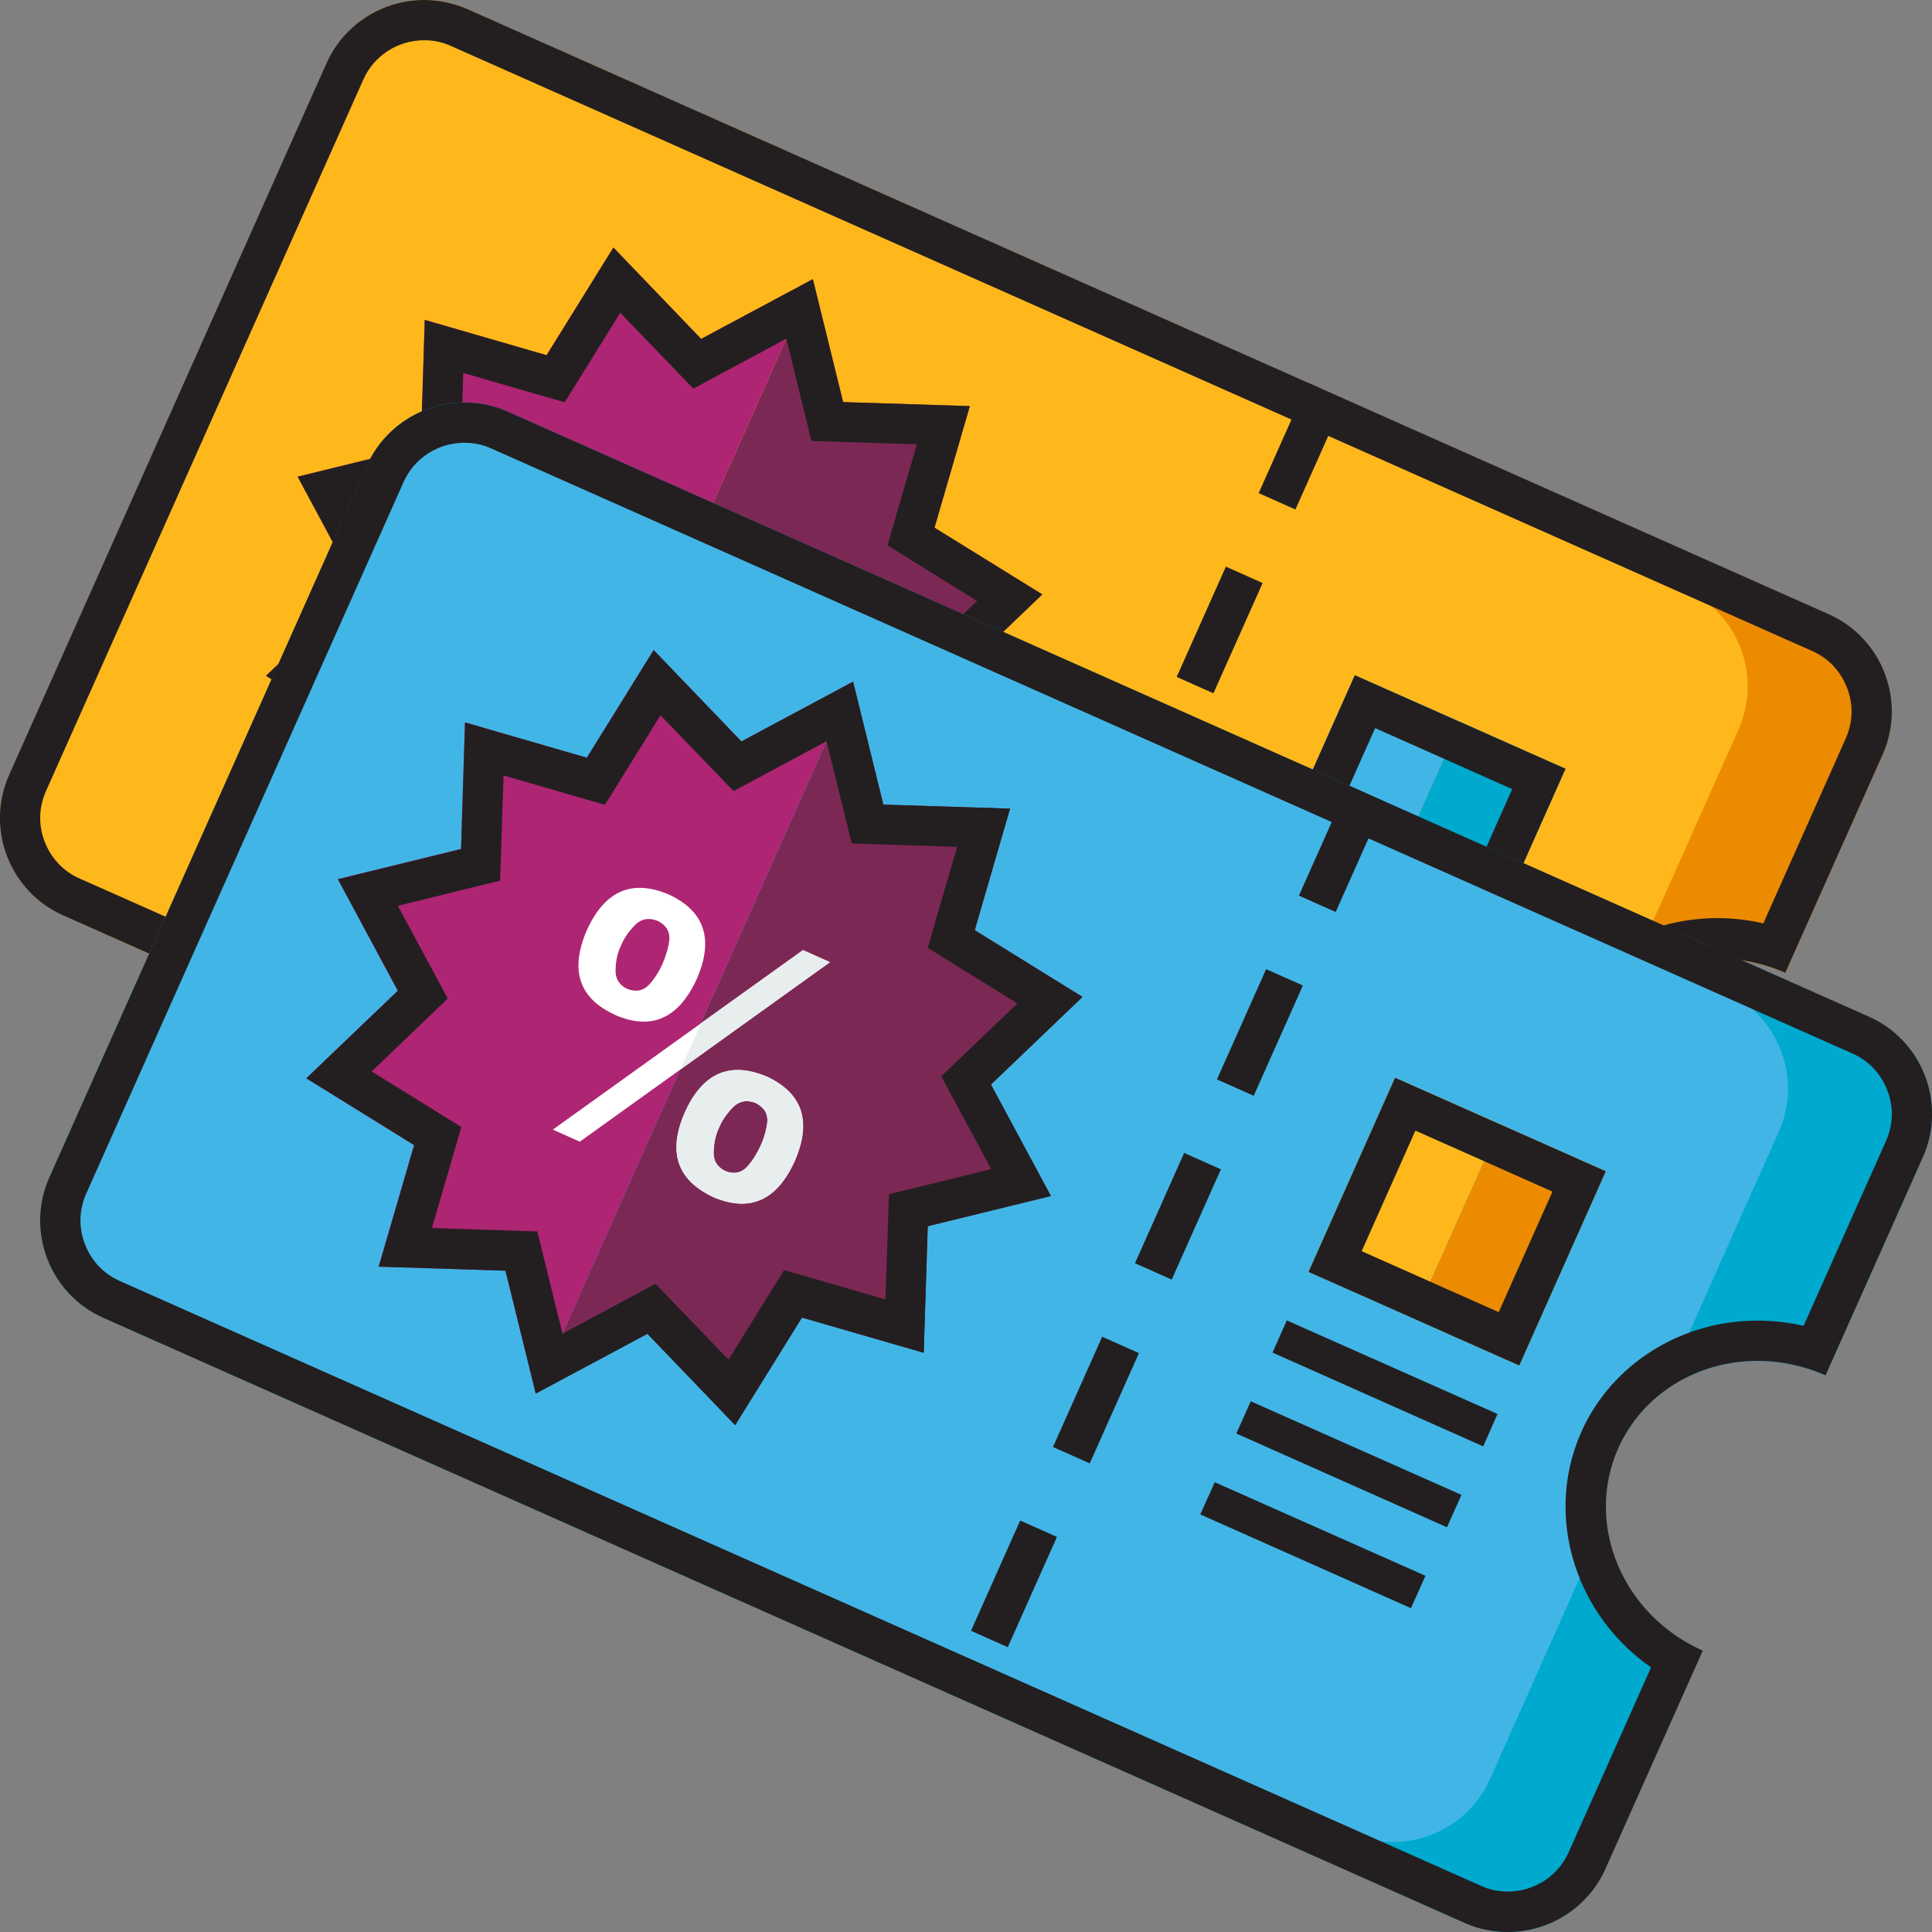
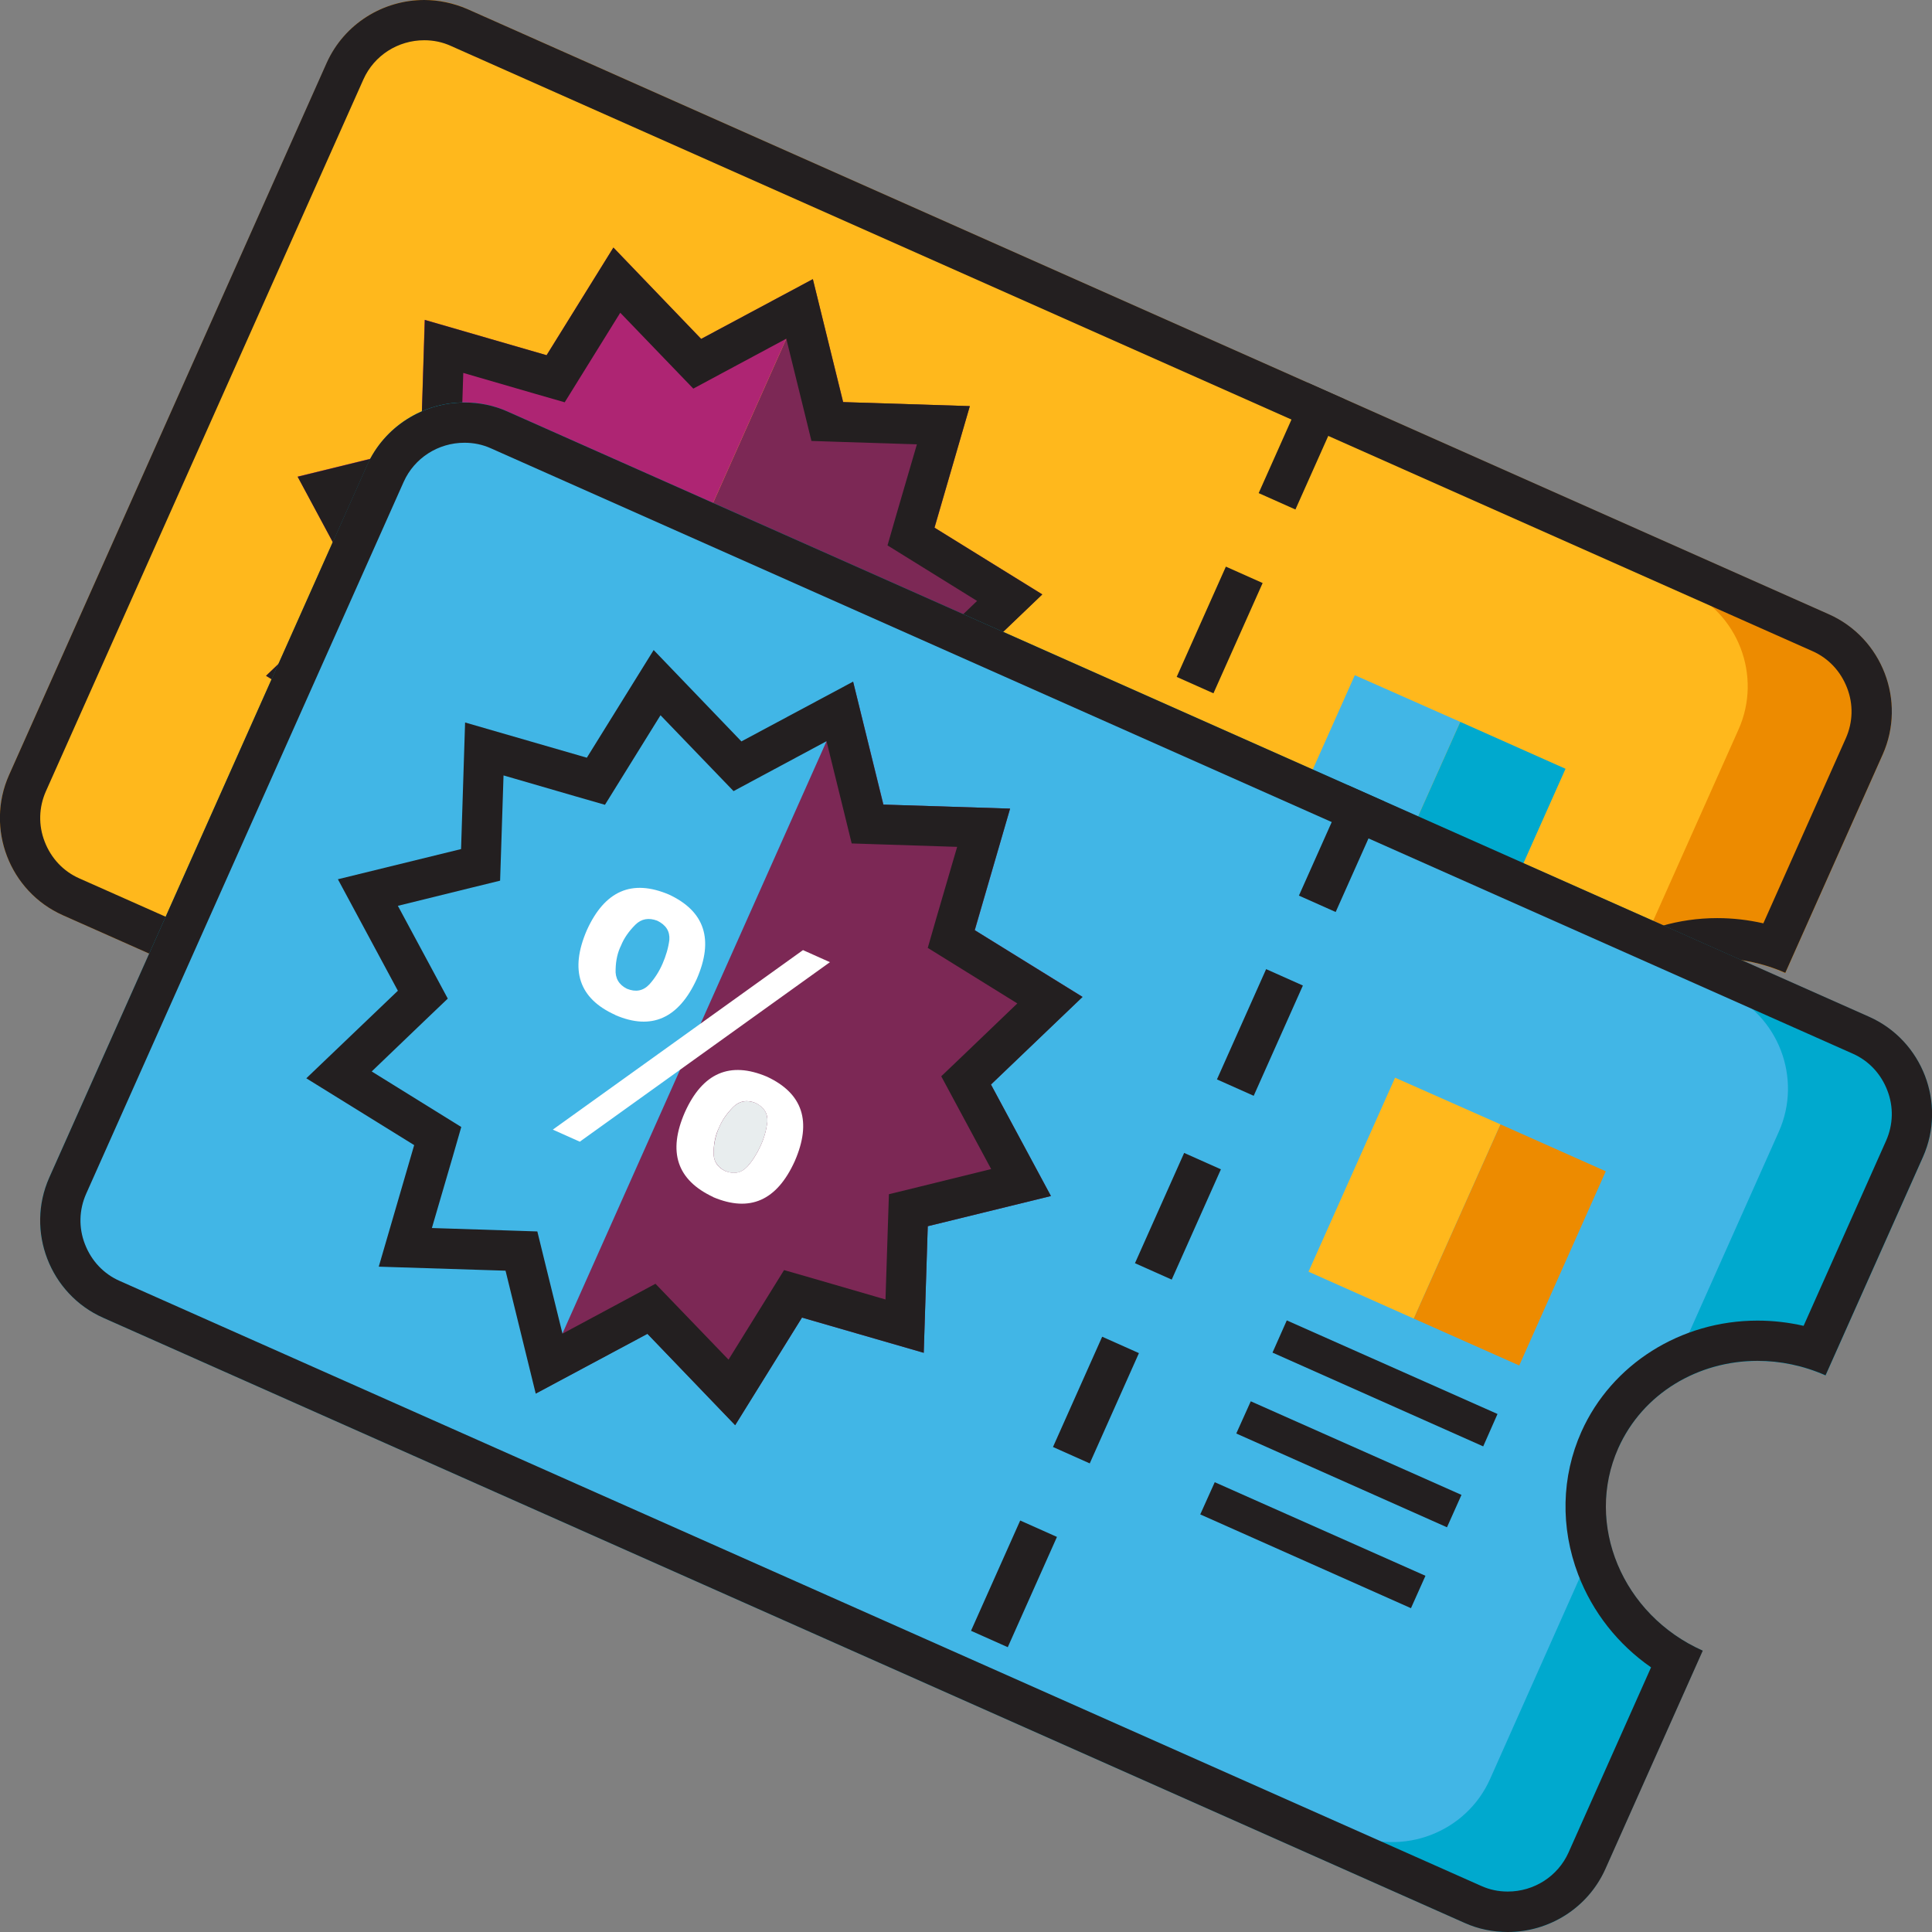
<svg xmlns="http://www.w3.org/2000/svg" id="Layer_1" version="1.1" viewBox="0 0 96 96">
  <rect x="0" y="0" width="96" height="96" fill="#808080" stroke="none" />
  <defs>
    <style>
      .st0 {
        fill: #fff;
      }

      .st1 {
        fill: #7c2855;
      }

      .st2 {
        fill: #ed8b00;
      }

      .st3 {
        fill: #231f20;
      }

      .st4 {
        fill: #ffb81c;
      }

      .st5 {
        fill: #41b6e6;
      }

      .st6 {
        fill: #00a9ce;
      }

      .st7 {
        fill: none;
        stroke: #231f20;
        stroke-dasharray: 6 4 0 0;
        stroke-miterlimit: 10;
        stroke-width: 2px;
      }

      .st8 {
        fill: #e8edee;
      }

      .st9 {
        fill: #ae2573;
      }
    </style>
  </defs>
  <g>
    <path class="st2" d="M78.41,51.96c1.68-3.77,6.29-5.39,10.3-3.61l4.84-10.85c1.18-2.65-.02-5.79-2.68-6.97L23.22.45c-2.66-1.18-5.8.02-6.98,2.68L.45,38.51c-1.18,2.65.02,5.79,2.68,6.97l67.65,30.07c2.66,1.18,5.8-.02,6.98-2.68l4.84-10.85c-4-1.78-5.88-6.28-4.2-10.06Z" />
    <path class="st4" d="M65.06,71.07L3.85,43.87c-1.77-.79-2.58-2.88-1.79-4.65L17.84,3.85c.79-1.77,2.88-2.57,4.66-1.78l61.21,27.2c2.66,1.18,3.86,4.32,2.68,6.97l-5.18,11.61-3.45,3.4-.58,5.62-5.14,11.54c-1.18,2.65-4.33,3.86-6.98,2.68Z" />
    <path class="st3" d="M21.08,2c.46,0,.9.09,1.32.28l67.65,30.07c.8.35,1.41,1,1.73,1.83.32.82.29,1.71-.06,2.5l-4.1,9.2c-.75-.17-1.51-.26-2.29-.26-3.82,0-7.25,2.17-8.75,5.52-1,2.24-1.05,4.76-.16,7.1.72,1.88,1.98,3.47,3.62,4.61l-4.1,9.2c-.53,1.18-1.71,1.94-3.02,1.94-.46,0-.9-.09-1.32-.28L3.95,43.65c-.8-.35-1.41-1-1.73-1.83-.32-.82-.29-1.71.06-2.5L18.06,3.94c.53-1.18,1.71-1.94,3.02-1.94M21.08,0c-2.03,0-3.97,1.17-4.85,3.13L.45,38.51c-1.18,2.65.02,5.79,2.68,6.97l67.65,30.07c.69.31,1.42.45,2.14.45,2.03,0,3.97-1.17,4.85-3.13l4.84-10.85c-4-1.78-5.88-6.28-4.2-10.06,1.22-2.73,3.97-4.34,6.92-4.34,1.12,0,2.27.23,3.38.72l4.84-10.85c1.18-2.65-.02-5.79-2.68-6.97L23.22.45C22.52.15,21.79,0,21.08,0h0Z" />
    <line class="st7" x1="65.9" y1="19.43" x2="45.82" y2="64.45" />
    <polygon class="st1" points="50.22 39.43 47.24 33.89 51.79 29.53 46.44 26.22 48.19 20.18 41.9 19.98 40.39 13.87 24.62 49.24 30.17 46.27 34.53 50.81 37.85 45.47 43.9 47.22 44.1 40.93 50.22 39.43" />
    <polygon class="st9" points="14.79 23.68 20.91 22.18 21.1 15.89 27.16 17.65 30.48 12.3 34.84 16.84 40.39 13.87 24.62 49.24 23.11 43.14 16.81 42.94 18.57 36.9 13.22 33.58 17.76 29.23 14.79 23.68" />
    <path class="st3" d="M30.82,15.54l2.58,2.68,1.05,1.09,1.34-.72,3.28-1.76.89,3.61.36,1.47,1.52.05,3.72.12-1.04,3.56-.42,1.46,1.29.8,3.16,1.96-2.68,2.57-1.1,1.05.72,1.34,1.76,3.27-3.61.89-1.47.36-.05,1.52-.12,3.71-3.58-1.04-1.46-.42-.8,1.29-1.96,3.16-2.58-2.68-1.05-1.09-1.34.72-3.28,1.76-.89-3.61-.36-1.47-1.52-.05-3.72-.12,1.04-3.56.42-1.46-1.29-.8-3.16-1.96,2.68-2.57,1.1-1.05-.72-1.34-1.76-3.27,3.61-.89,1.47-.36.05-1.52.12-3.71,3.58,1.04,1.46.42.8-1.29,1.96-3.16M30.48,12.3l-3.32,5.35-6.05-1.75-.2,6.29-6.12,1.5,2.98,5.54-4.55,4.35,5.36,3.32-1.76,6.04,6.3.2,1.5,6.11,5.55-2.97,4.36,4.54,3.32-5.35,6.05,1.75.2-6.29,6.12-1.5-2.98-5.54,4.55-4.35-5.36-3.32,1.76-6.04-6.3-.2-1.5-6.11-5.55,2.97-4.36-4.54h0Z" />
-     <path class="st0" d="M28.57,30.43c-1.8-.81-2.27-2.22-1.41-4.21.89-1.96,2.24-2.55,4.08-1.77,1.78.83,2.24,2.23,1.38,4.2-.9,1.96-2.25,2.56-4.04,1.79ZM29.15,29.13c.44.18.81.11,1.12-.22.26-.29.48-.63.65-1.02s.29-.79.34-1.19c.03-.43-.17-.74-.6-.95-.42-.16-.79-.1-1.09.2-.33.33-.57.68-.71,1.03-.17.34-.26.74-.27,1.18-.03.44.16.77.56.97ZM37.9,27.21l1.34.6-12.43,8.92-1.34-.6,12.43-8.92ZM33.44,39.48c-1.8-.84-2.27-2.24-1.41-4.21.88-1.96,2.24-2.55,4.08-1.77,1.78.83,2.24,2.23,1.38,4.2-.89,1.96-2.23,2.55-4.04,1.79ZM34.02,38.18c.44.18.81.11,1.12-.22.26-.29.47-.63.65-1.02s.29-.79.34-1.19c.03-.43-.17-.74-.6-.95-.42-.16-.79-.1-1.09.2-.33.33-.57.68-.71,1.03-.17.34-.26.74-.27,1.18-.03.44.16.77.56.97Z" />
    <g>
      <polygon class="st8" points="37.9 27.21 32.86 30.82 31.8 33.15 39.24 27.81 37.9 27.21" />
      <path class="st8" d="M36.11,33.5c-1.83-.78-3.19-.19-4.08,1.77-.86,1.97-.39,3.37,1.41,4.21,1.81.77,3.16.17,4.04-1.79.86-1.97.4-3.36-1.38-4.2ZM35.14,37.96c-.3.33-.68.41-1.12.22-.4-.21-.59-.53-.56-.97.02-.45.11-.84.27-1.18.14-.35.38-.69.71-1.03.3-.29.66-.36,1.09-.2.43.2.63.52.6.95-.05.41-.16.8-.34,1.19s-.39.73-.65,1.02Z" />
    </g>
    <polygon class="st3" points="61.23 47.21 61.94 45.61 72.41 50.26 71.7 51.87 61.23 47.21" />
    <polygon class="st3" points="59.43 51.23 60.15 49.63 70.62 54.28 69.9 55.89 59.43 51.23" />
    <polygon class="st3" points="57.64 55.25 58.36 53.65 68.83 58.3 68.11 59.91 57.64 55.25" />
    <polygon class="st5" points="68.25 45.52 63.02 43.19 67.32 33.55 72.56 35.87 68.25 45.52" />
    <polygon class="st6" points="73.49 47.85 68.25 45.52 72.56 35.87 77.79 38.2 73.49 47.85" />
-     <path class="st3" d="M68.33,36.18l6.81,3.03-2.67,5.99-6.81-3.03,2.67-5.99M67.32,33.55l-4.3,9.65,10.47,4.65,4.3-9.65-10.47-4.65h0Z" />
  </g>
  <g>
    <path class="st6" d="M80.41,71.96c1.68-3.77,6.29-5.39,10.3-3.61l4.84-10.85c1.18-2.65-.02-5.79-2.68-6.97L25.22,20.45c-2.66-1.18-5.8.02-6.98,2.68L2.45,58.51c-1.18,2.65.02,5.79,2.68,6.97l67.65,30.07c2.66,1.18,5.8-.02,6.98-2.68l4.84-10.85c-4-1.78-5.88-6.28-4.2-10.06Z" />
    <path class="st5" d="M67.06,91.07L5.85,63.87c-1.77-.79-2.58-2.88-1.79-4.65l15.78-35.38c.79-1.77,2.88-2.57,4.66-1.78l61.21,27.2c2.66,1.18,3.86,4.32,2.68,6.97l-5.18,11.61-3.45,3.4-.58,5.62-5.14,11.54c-1.18,2.65-4.33,3.86-6.98,2.68Z" />
    <path class="st3" d="M23.08,22c.46,0,.9.09,1.32.28l67.65,30.07c.8.35,1.41,1,1.73,1.83.32.82.29,1.71-.06,2.5l-4.1,9.2c-.75-.17-1.51-.26-2.29-.26-3.82,0-7.25,2.17-8.75,5.52-1,2.24-1.05,4.76-.16,7.1.72,1.88,1.98,3.47,3.62,4.61l-4.1,9.2c-.53,1.18-1.71,1.94-3.02,1.94-.46,0-.9-.09-1.32-.28L5.95,63.65c-.8-.35-1.41-1-1.73-1.83-.32-.82-.29-1.71.06-2.5l15.78-35.38c.53-1.18,1.71-1.94,3.02-1.94M23.08,20c-2.03,0-3.97,1.17-4.85,3.13L2.45,58.51c-1.18,2.65.02,5.79,2.68,6.97l67.65,30.07c.69.31,1.42.45,2.14.45,2.03,0,3.97-1.17,4.85-3.13l4.84-10.85c-4-1.78-5.88-6.28-4.2-10.06,1.22-2.73,3.97-4.34,6.92-4.34,1.12,0,2.27.23,3.38.72l4.84-10.85c1.18-2.65-.02-5.79-2.68-6.97L25.22,20.45c-.69-.31-1.42-.45-2.14-.45h0Z" />
    <line class="st7" x1="67.9" y1="39.43" x2="47.82" y2="84.45" />
    <polygon class="st1" points="52.22 59.43 49.24 53.89 53.79 49.53 48.44 46.22 50.19 40.18 43.9 39.98 42.39 33.87 26.62 69.24 32.17 66.27 36.53 70.81 39.85 65.47 45.9 67.22 46.1 60.93 52.22 59.43" />
-     <polygon class="st9" points="16.79 43.68 22.91 42.18 23.1 35.89 29.16 37.65 32.48 32.3 36.84 36.84 42.39 33.87 26.62 69.24 25.11 63.14 18.81 62.94 20.57 56.9 15.22 53.58 19.76 49.23 16.79 43.68" />
    <path class="st3" d="M32.82,35.54l2.58,2.68,1.05,1.09,1.34-.72,3.28-1.76.89,3.61.36,1.47,1.52.05,3.72.12-1.04,3.56-.42,1.46,1.29.8,3.16,1.96-2.68,2.57-1.1,1.05.72,1.34,1.76,3.27-3.61.89-1.47.36-.05,1.52-.12,3.71-3.58-1.04-1.46-.42-.8,1.29-1.96,3.16-2.58-2.68-1.05-1.09-1.34.72-3.28,1.76-.89-3.61-.36-1.47-1.52-.05-3.72-.12,1.04-3.56.42-1.46-1.29-.8-3.16-1.96,2.68-2.57,1.1-1.05-.72-1.34-1.76-3.27,3.61-.89,1.47-.36.05-1.52.12-3.71,3.58,1.04,1.46.42.8-1.29,1.96-3.16M32.48,32.3l-3.32,5.35-6.05-1.75-.2,6.29-6.12,1.5,2.98,5.54-4.55,4.35,5.36,3.32-1.76,6.04,6.3.2,1.5,6.11,5.55-2.97,4.36,4.54,3.32-5.35,6.05,1.75.2-6.29,6.12-1.5-2.98-5.54,4.55-4.35-5.36-3.32,1.76-6.04-6.3-.2-1.5-6.11-5.55,2.97-4.36-4.54h0Z" />
    <path class="st0" d="M30.57,50.43c-1.8-.81-2.27-2.22-1.41-4.21.89-1.96,2.24-2.55,4.08-1.77,1.78.83,2.24,2.23,1.38,4.2-.9,1.96-2.25,2.56-4.04,1.79ZM31.15,49.13c.44.18.81.11,1.12-.22.26-.29.48-.63.65-1.02s.29-.79.34-1.19c.03-.43-.17-.74-.6-.95-.42-.16-.79-.1-1.09.2-.33.33-.57.68-.71,1.03-.17.34-.26.74-.27,1.18-.03.44.16.77.56.97ZM39.9,47.21l1.34.6-12.43,8.92-1.34-.6,12.43-8.92ZM35.44,59.48c-1.8-.84-2.27-2.24-1.41-4.21.88-1.96,2.24-2.55,4.08-1.77,1.78.83,2.24,2.23,1.38,4.2-.89,1.96-2.23,2.55-4.04,1.79ZM36.02,58.18c.44.18.81.11,1.12-.22.26-.29.47-.63.65-1.02s.29-.79.34-1.19c.03-.43-.17-.74-.6-.95-.42-.16-.79-.1-1.09.2-.33.33-.57.68-.71,1.03-.17.34-.26.74-.27,1.18-.03.44.16.77.56.97Z" />
    <g>
-       <polygon class="st8" points="39.9 47.21 34.86 50.82 33.8 53.15 41.24 47.81 39.9 47.21" />
-       <path class="st8" d="M38.11,53.5c-1.83-.78-3.19-.19-4.08,1.77-.86,1.97-.39,3.37,1.41,4.21,1.81.77,3.16.17,4.04-1.79.86-1.97.4-3.36-1.38-4.2ZM37.14,57.96c-.3.33-.68.41-1.12.22-.4-.21-.59-.53-.56-.97.02-.45.11-.84.27-1.18.14-.35.38-.69.71-1.03.3-.29.66-.36,1.09-.2.43.2.63.52.6.95-.05.41-.16.8-.34,1.19s-.39.73-.65,1.02Z" />
+       <path class="st8" d="M38.11,53.5ZM37.14,57.96c-.3.33-.68.41-1.12.22-.4-.21-.59-.53-.56-.97.02-.45.11-.84.27-1.18.14-.35.38-.69.71-1.03.3-.29.66-.36,1.09-.2.43.2.63.52.6.95-.05.41-.16.8-.34,1.19s-.39.73-.65,1.02Z" />
    </g>
    <polygon class="st3" points="63.23 67.21 63.94 65.61 74.41 70.26 73.7 71.87 63.23 67.21" />
    <polygon class="st3" points="61.43 71.23 62.15 69.63 72.62 74.28 71.9 75.89 61.43 71.23" />
    <polygon class="st3" points="59.64 75.25 60.36 73.65 70.83 78.3 70.11 79.91 59.64 75.25" />
    <polygon class="st4" points="70.25 65.52 65.02 63.19 69.32 53.55 74.56 55.87 70.25 65.52" />
    <polygon class="st2" points="75.49 67.85 70.25 65.52 74.56 55.87 79.79 58.2 75.49 67.85" />
-     <path class="st3" d="M70.33,56.18l6.81,3.03-2.67,5.99-6.81-3.03,2.67-5.99M69.32,53.55l-4.3,9.65,10.47,4.65,4.3-9.65-10.47-4.65h0Z" />
  </g>
</svg>